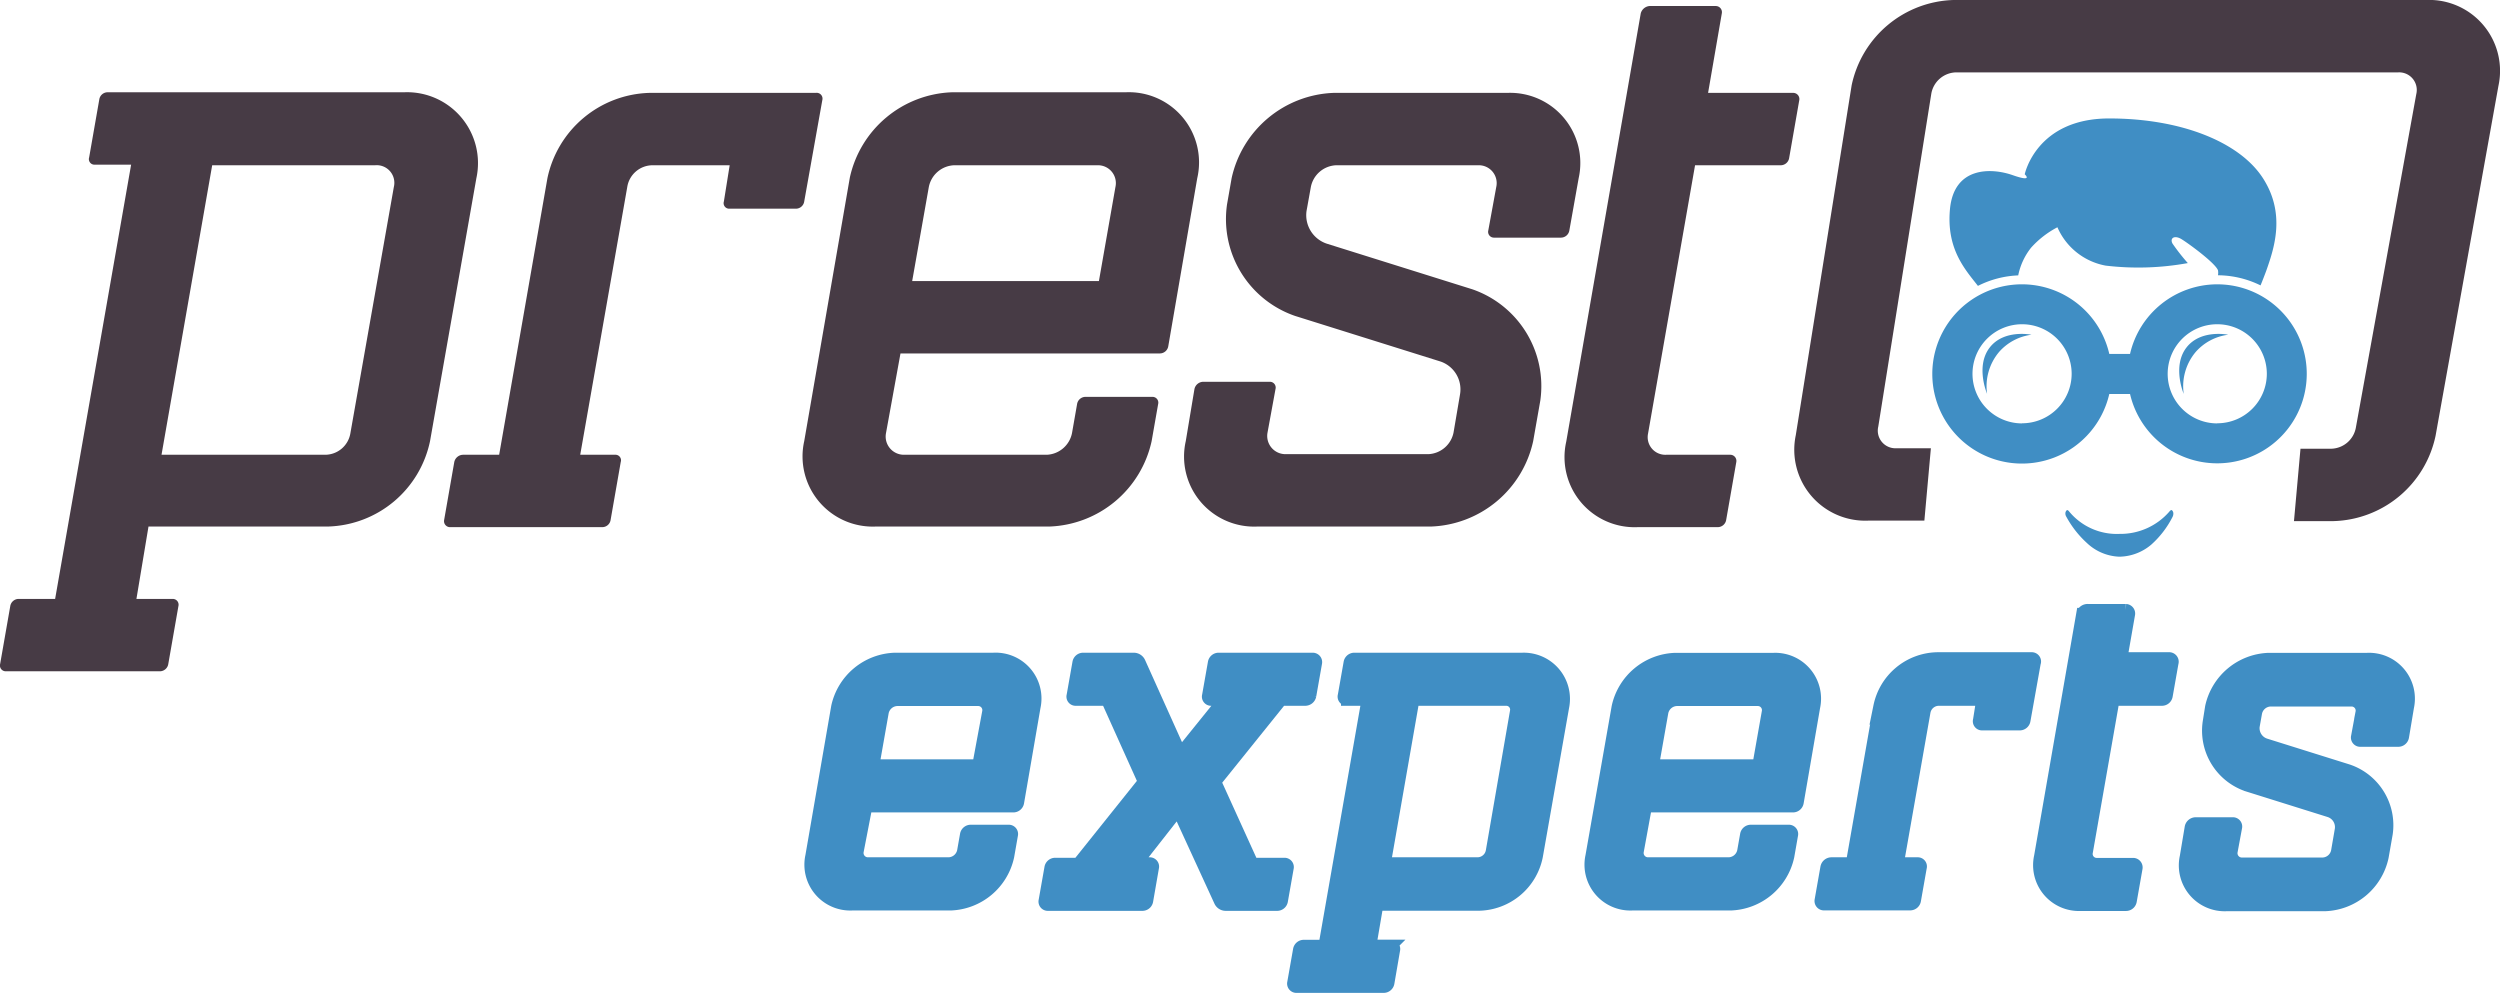
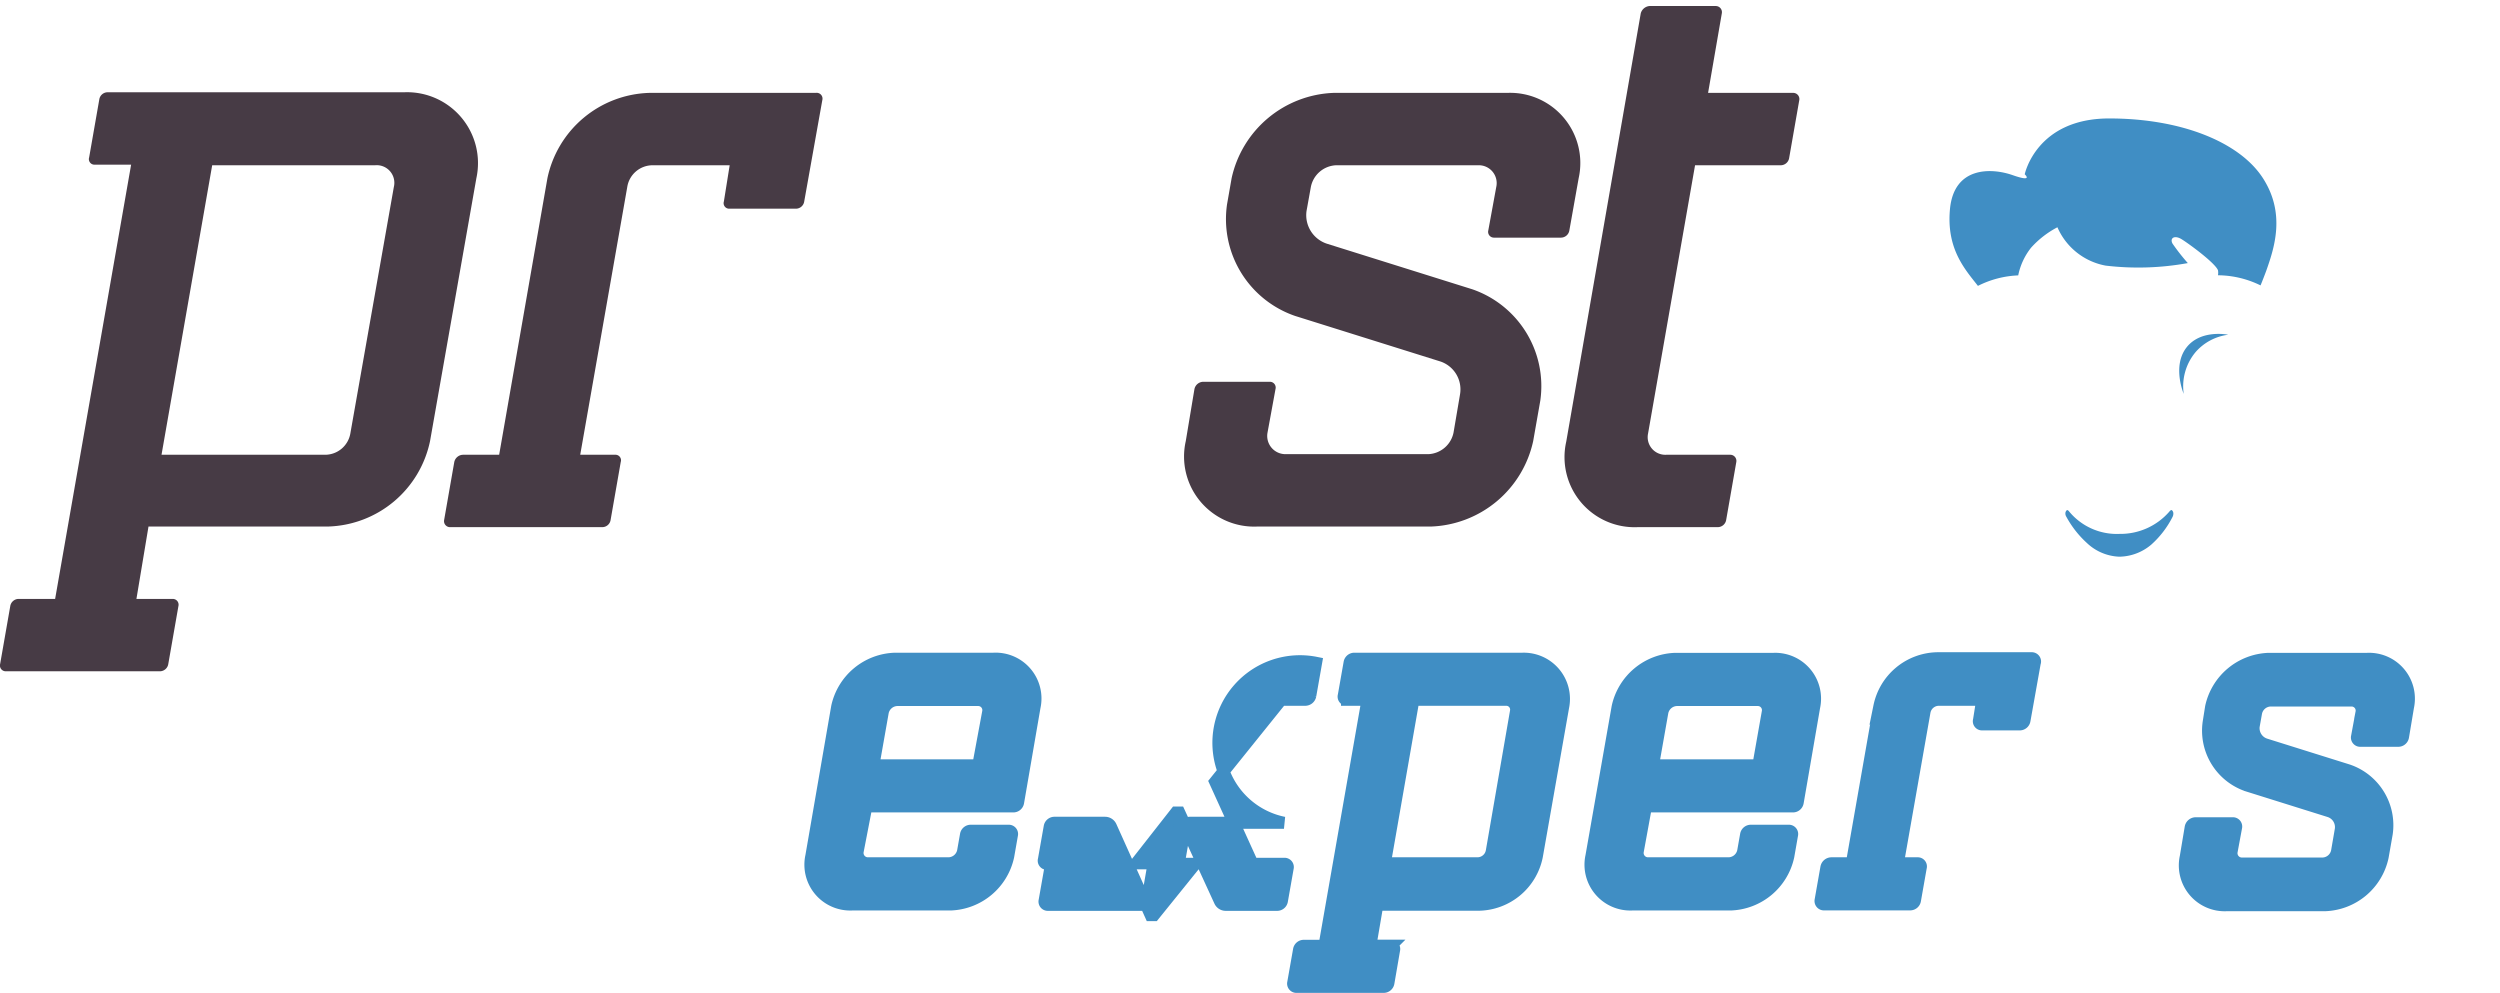
<svg xmlns="http://www.w3.org/2000/svg" id="Layer_1" data-name="Layer 1" viewBox="0 0 207.25 82.31">
  <defs>
    <style>.cls-1{fill:#473b45;}.cls-2,.cls-3{fill:#408ec4;}.cls-2{stroke:#408ec4;}</style>
  </defs>
  <title>PrestoExperts-logo</title>
  <path class="cls-1" d="M131.39,91.21L127.55,113a8.9,8.9,0,0,1-8.46,7.08H104.21l-1,6h3a0.48,0.48,0,0,1,.48.6l-0.84,4.8a0.71,0.71,0,0,1-.72.6H92.39a0.48,0.48,0,0,1-.48-0.6l0.84-4.8a0.71,0.71,0,0,1,.72-0.6h3l6.3-36h-3a0.46,0.46,0,0,1-.48-0.6l0.84-4.8a0.7,0.7,0,0,1,.66-0.6h24.6A5.88,5.88,0,0,1,131.39,91.21ZM123,90.13H109.49l-4.2,24h13.56a2.13,2.13,0,0,0,2.1-1.8l3.6-20.4A1.46,1.46,0,0,0,123,90.13Z" transform="translate(-91.9 -76.43)" />
  <path class="cls-1" d="M160.07,84.73l-1.5,8.4a0.7,0.7,0,0,1-.66.6h-5.52a0.46,0.46,0,0,1-.48-0.6l0.48-3H146a2.13,2.13,0,0,0-2.1,1.8l-3.9,22.2h2.88a0.46,0.46,0,0,1,.48.6l-0.84,4.8a0.7,0.7,0,0,1-.66.6h-12.6a0.5,0.5,0,0,1-.54-0.6l0.84-4.8a0.76,0.76,0,0,1,.72-0.6h3l4-22.92a8.9,8.9,0,0,1,8.46-7.08h13.8A0.48,0.48,0,0,1,160.07,84.73Z" transform="translate(-91.9 -76.43)" />
-   <path class="cls-1" d="M191.15,91.21l-2.4,13.92a0.71,0.71,0,0,1-.72.6H166.55l-1.2,6.6a1.51,1.51,0,0,0,1.5,1.8h11.82a2.23,2.23,0,0,0,2.1-1.8l0.42-2.4a0.71,0.71,0,0,1,.72-0.6h5.52a0.48,0.48,0,0,1,.48.6L187.37,113a9,9,0,0,1-8.46,7.08h-14.4a5.82,5.82,0,0,1-5.94-7.08l3.78-21.84a9,9,0,0,1,8.46-7.08h14.4A5.82,5.82,0,0,1,191.15,91.21Zm-6.78.72a1.48,1.48,0,0,0-1.5-1.8H171a2.23,2.23,0,0,0-2.1,1.8l-1.38,7.8H183Z" transform="translate(-91.9 -76.43)" />
  <path class="cls-1" d="M222.77,91.21L222,95.53a0.71,0.71,0,0,1-.72.6h-5.52a0.48,0.48,0,0,1-.48-0.6l0.66-3.6a1.48,1.48,0,0,0-1.5-1.8H202.67a2.23,2.23,0,0,0-2.1,1.8l-0.36,2a2.49,2.49,0,0,0,1.68,2.7l12.06,3.78a8.49,8.49,0,0,1,5.64,9.24L219,113a9,9,0,0,1-8.46,7.08h-14.4a5.81,5.81,0,0,1-5.94-7.08l0.72-4.32a0.76,0.76,0,0,1,.72-0.6h5.52a0.48,0.48,0,0,1,.48.6l-0.66,3.6a1.51,1.51,0,0,0,1.5,1.8h11.82a2.23,2.23,0,0,0,2.1-1.8l0.54-3.18a2.44,2.44,0,0,0-1.62-2.7l-12.06-3.78a8.49,8.49,0,0,1-5.64-9.24L194,91.21a9,9,0,0,1,8.46-7.08h14.4A5.82,5.82,0,0,1,222.77,91.21Z" transform="translate(-91.9 -76.43)" />
  <path class="cls-1" d="M241.06,84.73l-0.84,4.8a0.71,0.71,0,0,1-.72.6h-7.08l-3.9,22.26a1.46,1.46,0,0,0,1.5,1.74h5.34a0.51,0.51,0,0,1,.48.6l-0.84,4.8a0.71,0.71,0,0,1-.72.6h-6.6a5.81,5.81,0,0,1-5.94-7.08l6.18-35.52a0.83,0.83,0,0,1,.72-0.6h5.52a0.51,0.51,0,0,1,.48.6l-1.14,6.6h7.08A0.51,0.51,0,0,1,241.06,84.73Z" transform="translate(-91.9 -76.43)" />
  <path class="cls-2" d="M177.66,135.05l-1.36,7.89a0.4,0.4,0,0,1-.41.34H163.72L163,147a0.86,0.86,0,0,0,.85,1h6.7a1.26,1.26,0,0,0,1.19-1l0.24-1.36a0.4,0.4,0,0,1,.41-0.34h3.13a0.27,0.27,0,0,1,.27.34l-0.31,1.77a5.07,5.07,0,0,1-4.79,4h-8.16a3.3,3.3,0,0,1-3.37-4l2.14-12.37a5.07,5.07,0,0,1,4.79-4h8.16A3.3,3.3,0,0,1,177.66,135.05Zm-3.84.41a0.84,0.84,0,0,0-.85-1h-6.7a1.26,1.26,0,0,0-1.19,1l-0.78,4.42H173Z" transform="translate(-91.9 -76.43)" />
-   <path class="cls-2" d="M201,131.38l-0.48,2.72a0.43,0.43,0,0,1-.41.34h-2l-5.47,6.8,3.09,6.8h2.65a0.27,0.27,0,0,1,.27.34l-0.48,2.72a0.4,0.4,0,0,1-.41.34h-4.25a0.53,0.53,0,0,1-.48-0.31l-3.37-7.34h-0.27L186.09,148h1.12a0.27,0.27,0,0,1,.27.34L187,151.1a0.4,0.4,0,0,1-.41.34h-7.82a0.27,0.27,0,0,1-.27-0.34l0.48-2.72a0.4,0.4,0,0,1,.41-0.34h1.9l5.44-6.8-3.06-6.8h-2.58a0.26,0.26,0,0,1-.27-0.34l0.48-2.72a0.4,0.4,0,0,1,.37-0.34h4.22a0.53,0.53,0,0,1,.48.31l3.3,7.34h0.27l3.43-4.25h-1.05a0.26,0.26,0,0,1-.27-0.34l0.48-2.72a0.4,0.4,0,0,1,.37-0.34h7.82A0.28,0.28,0,0,1,201,131.38Z" transform="translate(-91.9 -76.43)" />
+   <path class="cls-2" d="M201,131.38l-0.48,2.72a0.43,0.43,0,0,1-.41.34h-2l-5.47,6.8,3.09,6.8h2.65a0.27,0.27,0,0,1,.27.34l-0.48,2.72a0.4,0.4,0,0,1-.41.34h-4.25a0.53,0.53,0,0,1-.48-0.31l-3.37-7.34h-0.27L186.09,148h1.12a0.27,0.27,0,0,1,.27.34L187,151.1a0.4,0.4,0,0,1-.41.34h-7.82a0.27,0.27,0,0,1-.27-0.34l0.48-2.72a0.4,0.4,0,0,1,.41-0.34h1.9h-2.58a0.26,0.26,0,0,1-.27-0.34l0.48-2.72a0.4,0.4,0,0,1,.37-0.34h4.22a0.53,0.53,0,0,1,.48.31l3.3,7.34h0.27l3.43-4.25h-1.05a0.26,0.26,0,0,1-.27-0.34l0.48-2.72a0.4,0.4,0,0,1,.37-0.34h7.82A0.28,0.28,0,0,1,201,131.38Z" transform="translate(-91.9 -76.43)" />
  <path class="cls-2" d="M221.48,135.05l-2.18,12.38a5,5,0,0,1-4.79,4h-8.43l-0.58,3.4h1.7a0.27,0.27,0,0,1,.27.34L207,157.9a0.4,0.4,0,0,1-.41.34h-7.21a0.27,0.27,0,0,1-.27-0.34l0.48-2.72a0.4,0.4,0,0,1,.41-0.34h1.7l3.57-20.4h-1.7a0.26,0.26,0,0,1-.27-0.34l0.48-2.72a0.4,0.4,0,0,1,.37-0.34h13.94A3.33,3.33,0,0,1,221.48,135.05Zm-4.73-.61h-7.68L206.7,148h7.68a1.21,1.21,0,0,0,1.19-1l2-11.56A0.82,0.82,0,0,0,216.76,134.44Z" transform="translate(-91.9 -76.43)" />
  <path class="cls-2" d="M242.29,135.05l-1.36,7.89a0.4,0.4,0,0,1-.41.34H228.35L227.67,147a0.86,0.86,0,0,0,.85,1h6.7a1.26,1.26,0,0,0,1.19-1l0.24-1.36a0.4,0.4,0,0,1,.41-0.34h3.13a0.27,0.27,0,0,1,.27.34l-0.31,1.77a5.07,5.07,0,0,1-4.79,4H227.2a3.3,3.3,0,0,1-3.37-4L226,135.05a5.07,5.07,0,0,1,4.79-4h8.16A3.3,3.3,0,0,1,242.29,135.05Zm-3.84.41a0.84,0.84,0,0,0-.85-1h-6.7a1.26,1.26,0,0,0-1.19,1l-0.78,4.42h8.74Z" transform="translate(-91.9 -76.43)" />
  <path class="cls-2" d="M260.58,131.38l-0.85,4.76a0.4,0.4,0,0,1-.37.34h-3.13a0.26,0.26,0,0,1-.27-0.34l0.27-1.7h-3.6a1.21,1.21,0,0,0-1.19,1L249.23,148h1.63a0.26,0.26,0,0,1,.27.34l-0.48,2.72a0.4,0.4,0,0,1-.37.34h-7.14a0.28,0.28,0,0,1-.31-0.34l0.48-2.72a0.43,0.43,0,0,1,.41-0.34h1.7l2.28-13a5,5,0,0,1,4.79-4h7.82A0.27,0.27,0,0,1,260.58,131.38Z" transform="translate(-91.9 -76.43)" />
-   <path class="cls-2" d="M272,131.38l-0.48,2.72a0.4,0.4,0,0,1-.41.34h-4l-2.21,12.61a0.83,0.83,0,0,0,.85,1h3a0.29,0.29,0,0,1,.27.34l-0.48,2.72a0.4,0.4,0,0,1-.41.34h-3.74a3.3,3.3,0,0,1-3.37-4l3.5-20.13A0.47,0.47,0,0,1,265,127h3.13a0.29,0.29,0,0,1,.27.34L267.76,131h4A0.29,0.29,0,0,1,272,131.38Z" transform="translate(-91.9 -76.43)" />
  <path class="cls-2" d="M291.52,135.05l-0.41,2.45a0.4,0.4,0,0,1-.41.34h-3.13a0.27,0.27,0,0,1-.27-0.34l0.37-2a0.84,0.84,0,0,0-.85-1h-6.7a1.26,1.26,0,0,0-1.19,1l-0.2,1.12a1.41,1.41,0,0,0,1,1.53l6.83,2.14a4.81,4.81,0,0,1,3.2,5.24l-0.34,1.94a5.07,5.07,0,0,1-4.79,4h-8.16a3.3,3.3,0,0,1-3.37-4l0.41-2.45a0.43,0.43,0,0,1,.41-0.34H277a0.27,0.27,0,0,1,.27.34l-0.37,2a0.86,0.86,0,0,0,.85,1h6.7a1.26,1.26,0,0,0,1.19-1l0.31-1.8a1.38,1.38,0,0,0-.92-1.53l-6.83-2.14a4.81,4.81,0,0,1-3.2-5.24l0.2-1.26a5.07,5.07,0,0,1,4.79-4h8.16A3.3,3.3,0,0,1,291.52,135.05Z" transform="translate(-91.9 -76.43)" />
  <path class="cls-3" d="M272,119.29a7.82,7.82,0,0,1-1.76,2.29,4.18,4.18,0,0,1-2.64,1,4.12,4.12,0,0,1-2.69-1.13,8.27,8.27,0,0,1-1.71-2.18,0.49,0.49,0,0,1-.08-0.27,0.35,0.35,0,0,1,.14-0.29,0.28,0.28,0,0,1,.17.12,5.12,5.12,0,0,0,4.17,1.86,5.37,5.37,0,0,0,4.15-1.86,0.27,0.27,0,0,1,.18-0.12,0.35,0.35,0,0,1,.14.29A0.58,0.58,0,0,1,272,119.29Z" transform="translate(-91.9 -76.43)" />
-   <path class="cls-3" d="M275.71,100a7.43,7.43,0,0,0-7.23,5.77h-1.72a7.43,7.43,0,1,0,0,3.32h1.72A7.42,7.42,0,1,0,275.71,100Zm-16.18,11.53a4.11,4.11,0,1,1,4.11-4.11A4.11,4.11,0,0,1,259.53,111.52Zm16.18,0a4.11,4.11,0,1,1,4.11-4.11A4.11,4.11,0,0,1,275.71,111.52Z" transform="translate(-91.9 -76.43)" />
-   <path class="cls-3" d="M260.31,104.18s-2.28-.48-3.47,1.07-0.21,3.83-.21,3.83a4.42,4.42,0,0,1,1-3.48A4.31,4.31,0,0,1,260.31,104.18Z" transform="translate(-91.9 -76.43)" />
  <path class="cls-3" d="M276.62,104.18s-2.28-.48-3.47,1.07-0.22,3.83-.22,3.83a4.42,4.42,0,0,1,1-3.48A4.31,4.31,0,0,1,276.62,104.18Z" transform="translate(-91.9 -76.43)" />
-   <path class="cls-1" d="M293,76.43H253.86a8.9,8.9,0,0,0-8.46,7.08l-4.63,29a5.88,5.88,0,0,0,6,7.08h4.66l0.54-6h-2.86a1.46,1.46,0,0,1-1.5-1.8L252,84.23a2.13,2.13,0,0,1,2.1-1.8h36.61a1.46,1.46,0,0,1,1.5,1.8l-5,27.6a2.13,2.13,0,0,1-2.1,1.8h-2.5l-0.54,6h3.28a8.9,8.9,0,0,0,8.46-7.08l5.21-29A5.88,5.88,0,0,0,293,76.43Z" transform="translate(-91.9 -76.43)" />
  <path class="cls-3" d="M259.21,99.26a5.41,5.41,0,0,1,1.07-2.3,7.77,7.77,0,0,1,2.18-1.69,5.43,5.43,0,0,0,4,3.18,22.9,22.9,0,0,0,6.81-.21A16.65,16.65,0,0,1,272,96.62c-0.24-.45.16-0.73,0.77-0.35s2.74,1.94,3,2.56a1.16,1.16,0,0,1,0,.42,8.11,8.11,0,0,1,3.53.84c0.18-.44.34-0.86,0.46-1.18,0.69-1.94,1.63-4.78-.27-7.72s-6.69-4.94-12.74-4.94-7,4.63-7,4.63,0.77,0.69-1,.07-4.88-.73-5.2,2.84c-0.3,3.31,1.28,5,2.32,6.34A8.1,8.1,0,0,1,259.21,99.26Z" transform="translate(-91.9 -76.43)" />
</svg>